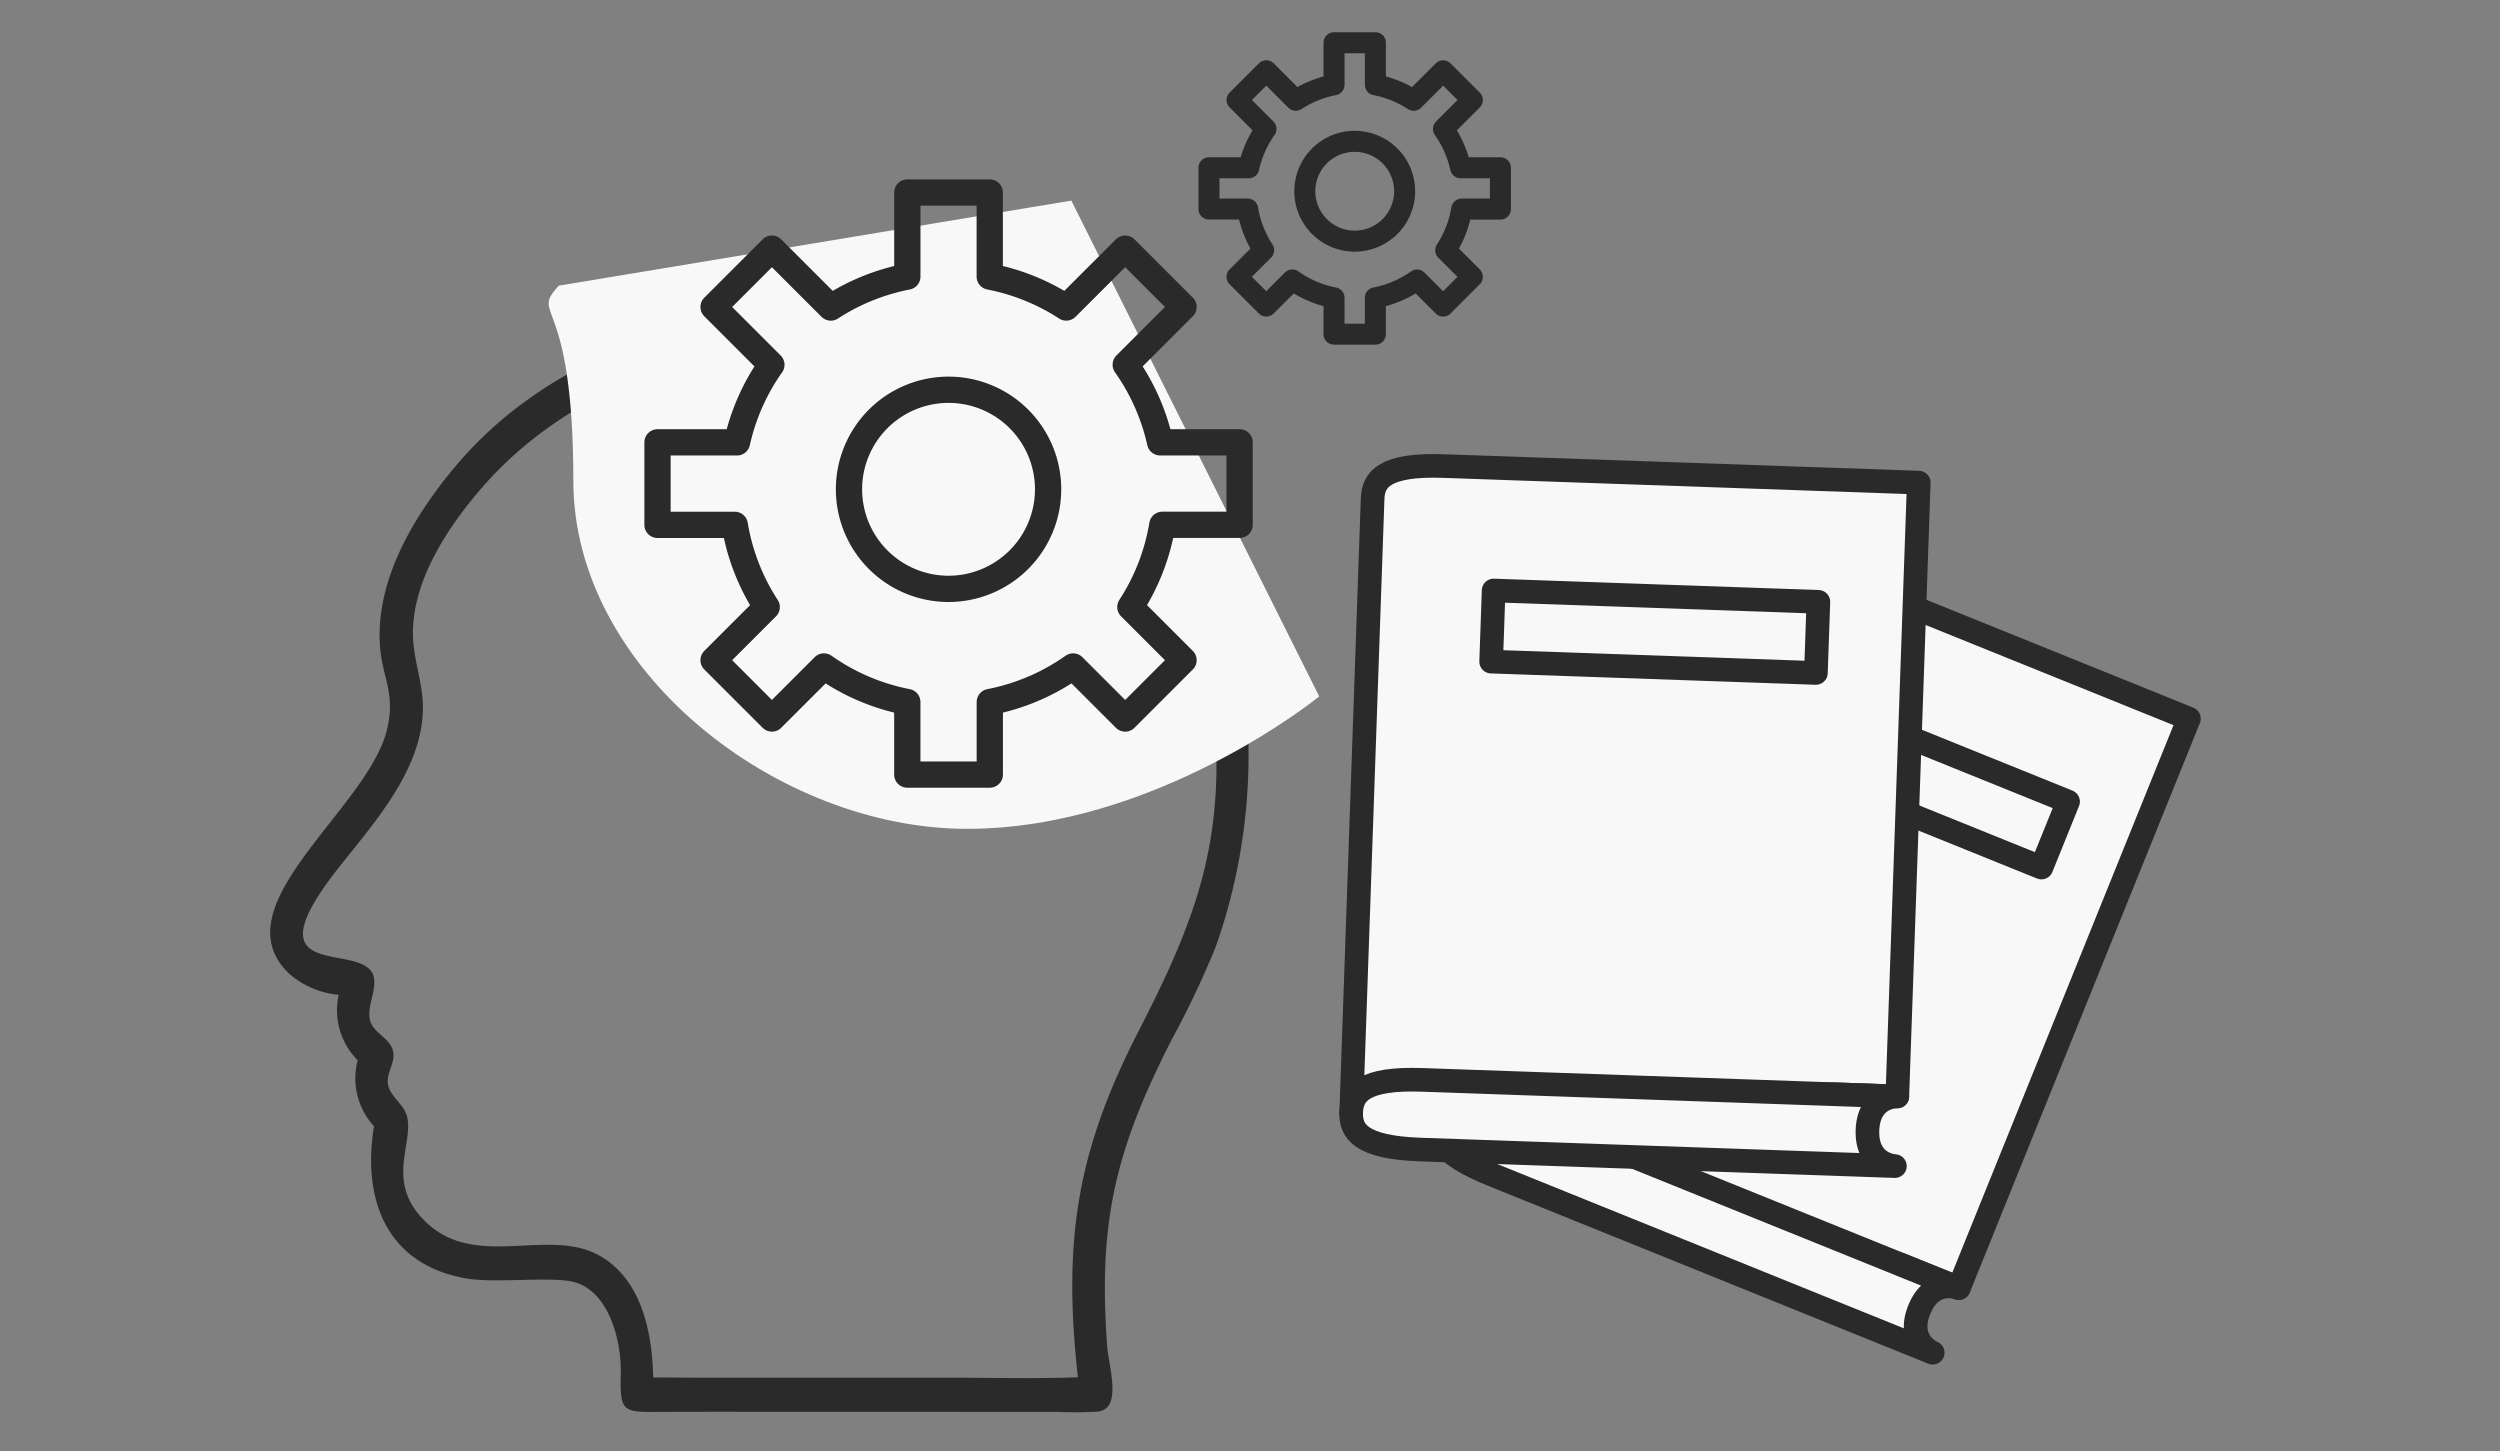
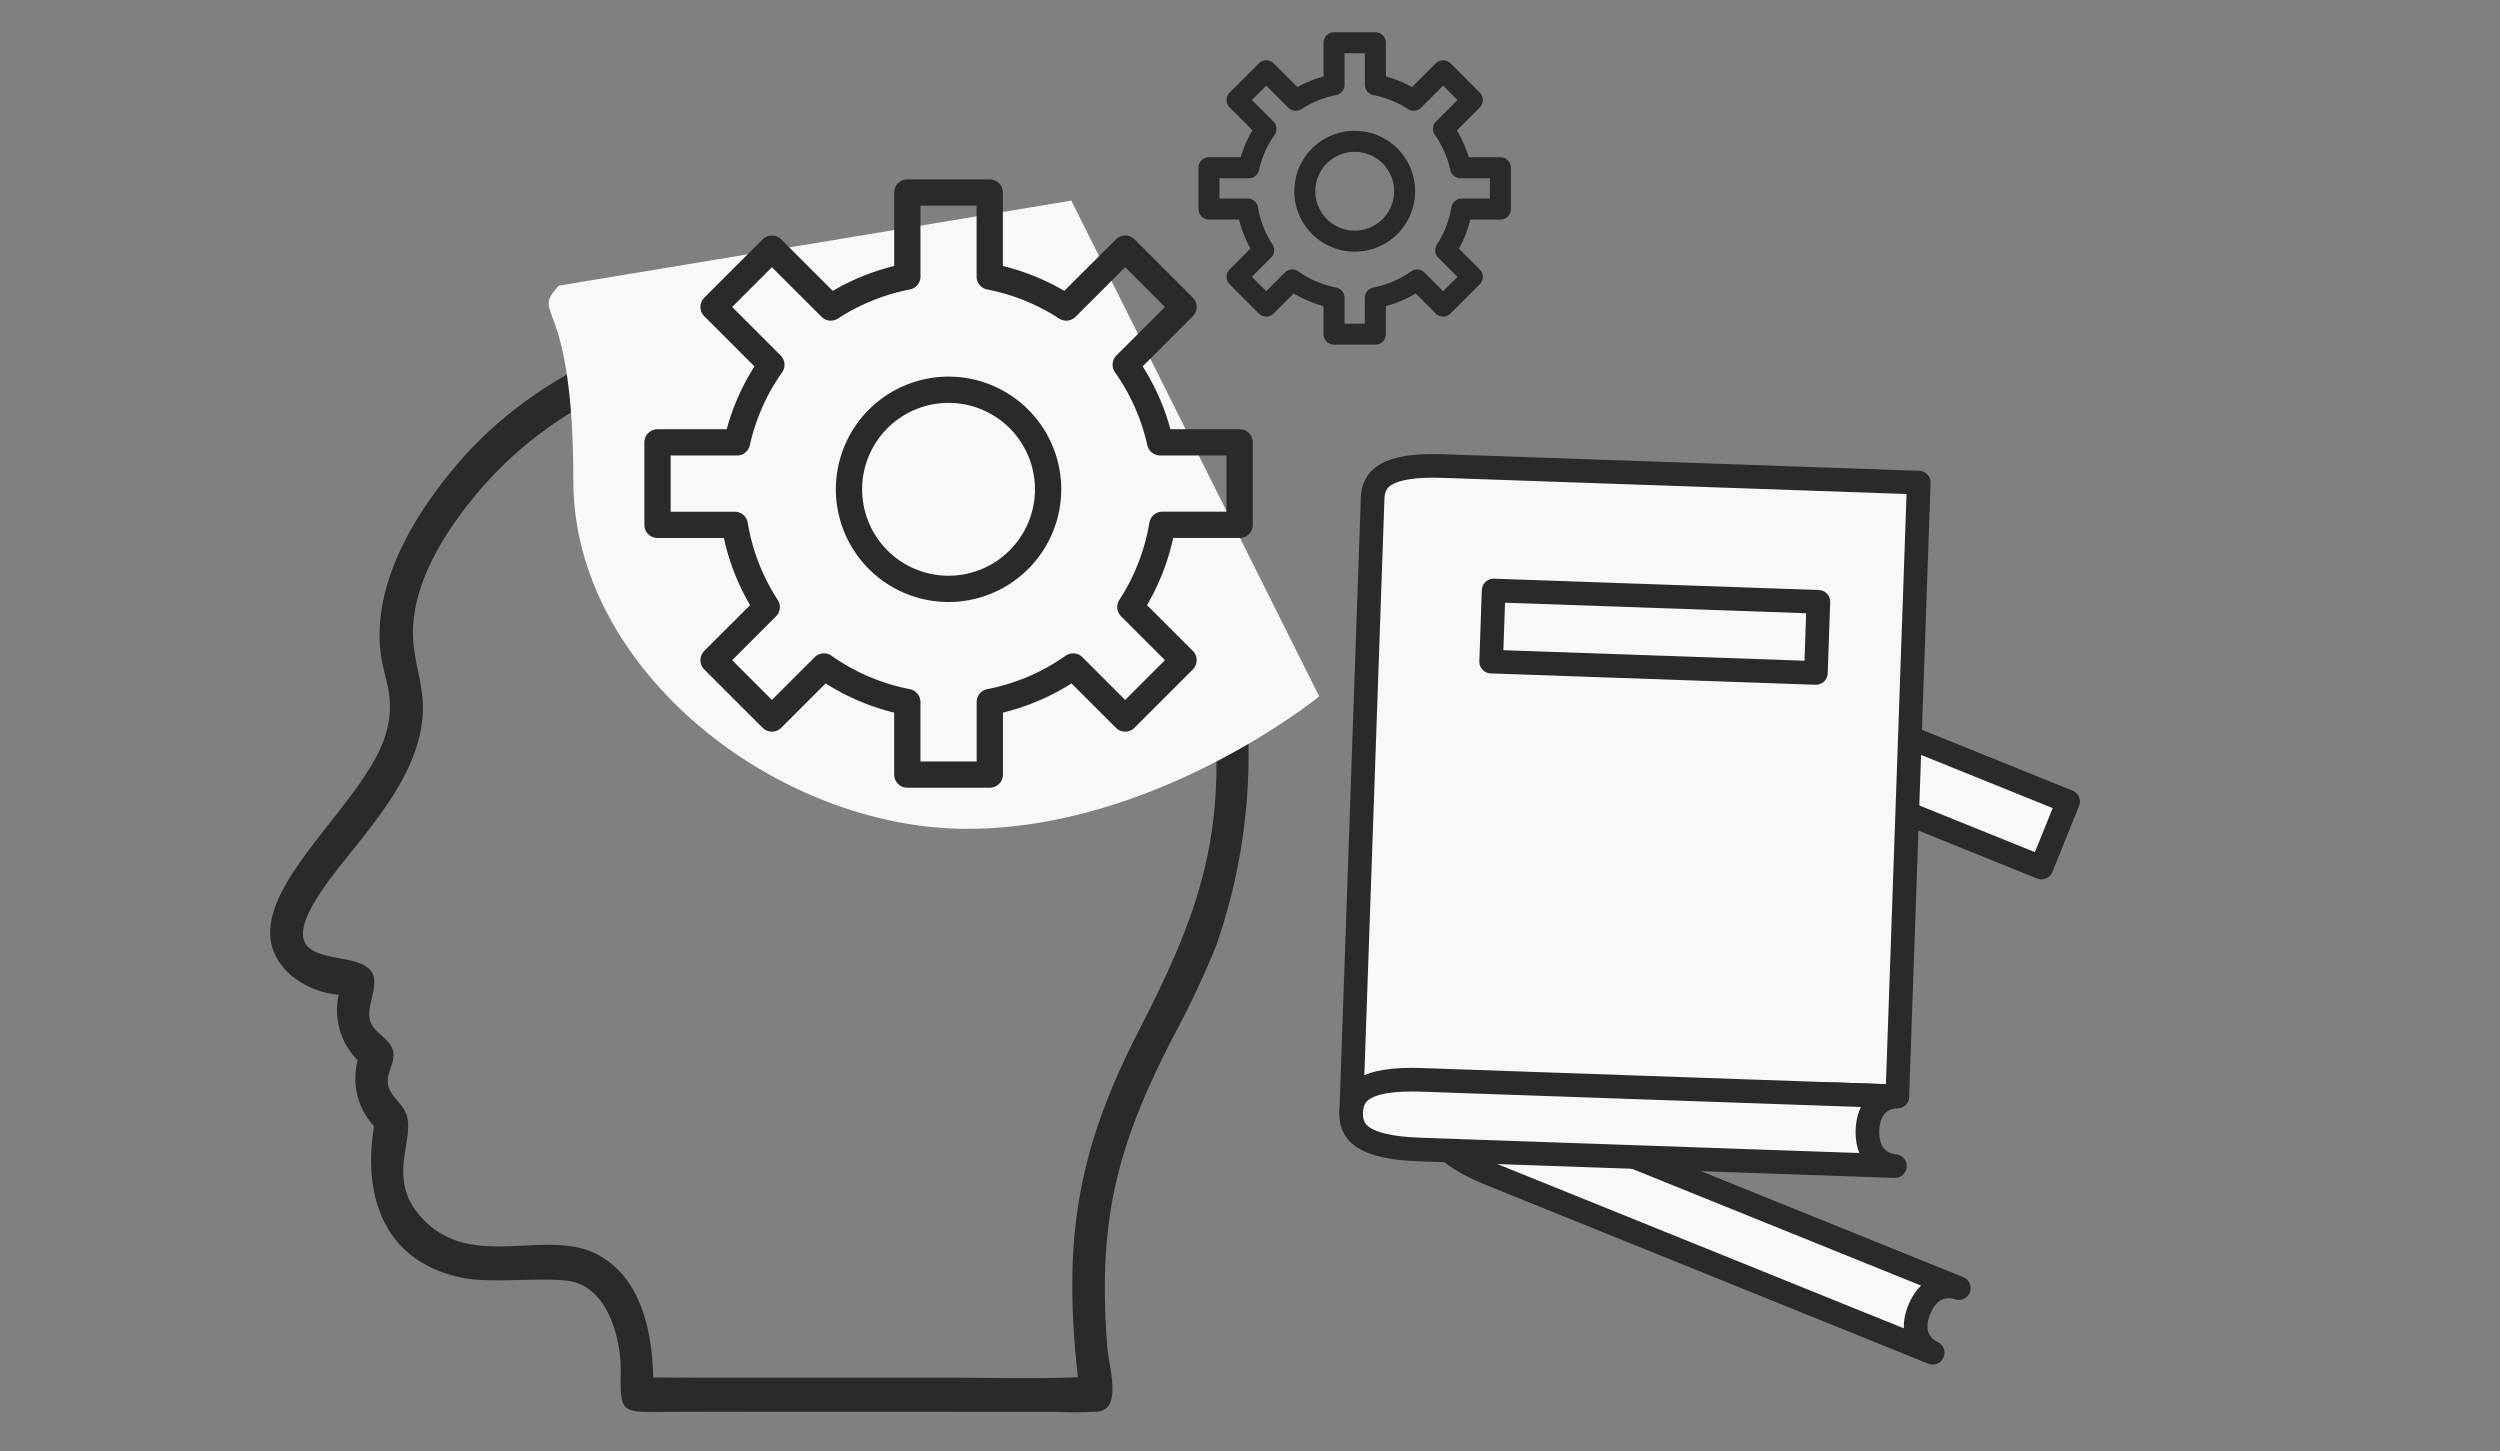
<svg xmlns="http://www.w3.org/2000/svg" width="190.353" height="110.484" viewBox="0 0 190.353 110.484">
  <rect x="0" y="0" width="190.353" height="110.484" fill="#808080" stroke="none" />
  <g id="img" transform="translate(-471.5 -13337.25)">
    <rect id="長方形_46362" data-name="長方形 46362" width="190.353" height="110.484" transform="translate(471.5 13337.25)" fill="#fff" opacity="0" />
    <g id="グループ_193620" data-name="グループ 193620" transform="matrix(0.891, 0.454, -0.454, 0.891, 584.846, 13357.309)">
      <g id="グループ_193770" data-name="グループ 193770" transform="translate(0 0)">
-         <path id="パス_263232" data-name="パス 263232" d="M45.213,46.588,41.137,0,5.079,3.155C.611,3.546-.115,4.8.013,6.262L4.089,52.85,40.513,47Z" transform="translate(22.106 6.673)" fill="#f8f8f8" stroke="#2a2a2a" stroke-width="1" />
-         <path id="パス_263233" data-name="パス 263233" d="M45.213,46.588,41.137,0,5.079,3.155C.611,3.546-.115,4.8.013,6.262L4.089,52.85,40.513,47Z" transform="translate(22.106 6.673)" fill="none" stroke="#2a2a2a" stroke-linecap="round" stroke-linejoin="round" stroke-width="1.8" />
        <path id="パス_263234" data-name="パス 263234" d="M39.2,2.833C38.966.19,41.137,0,41.137,0L5.079,3.154C.611,3.545-.115,4.8.013,6.261s1.061,2.571,5.528,2.18L41.6,5.287s-2.171.19-2.4-2.454" transform="translate(26.182 53.261)" fill="#f8f8f8" stroke="#2a2a2a" stroke-width="1" />
        <path id="パス_263235" data-name="パス 263235" d="M39.2,2.833C38.966.19,41.137,0,41.137,0L5.079,3.154C.611,3.545-.115,4.8.013,6.261s1.061,2.571,5.528,2.18L41.6,5.287S39.428,5.477,39.2,2.833Z" transform="translate(26.182 53.261)" fill="none" stroke="#2a2a2a" stroke-linecap="round" stroke-linejoin="round" stroke-width="1.8" />
        <rect id="長方形_56590" data-name="長方形 56590" width="24.742" height="5.418" transform="matrix(0.996, -0.087, 0.087, 0.996, 33.271, 18.631)" fill="#f8f8f8" stroke="#2a2a2a" stroke-width="1" />
        <rect id="長方形_56591" data-name="長方形 56591" width="24.742" height="5.418" transform="matrix(0.996, -0.087, 0.087, 0.996, 33.271, 18.631)" fill="none" stroke="#2a2a2a" stroke-linecap="round" stroke-linejoin="round" stroke-width="1.8" />
        <path id="パス_263237" data-name="パス 263237" d="M56.521,42.384,36.758,0,3.953,15.3c-4.064,1.895-4.317,3.324-3.7,4.652L20.02,62.334,52.245,44.379Z" fill="#f8f8f8" stroke="#2a2a2a" stroke-linecap="round" stroke-linejoin="round" stroke-width="1.8" />
        <path id="パス_263239" data-name="パス 263239" d="M35.9,3.326C34.781.921,36.757,0,36.757,0L3.952,15.3c-4.063,1.895-4.316,3.324-3.7,4.652S2.131,22,6.2,20.107L39,4.81S37.025,5.731,35.9,3.326Z" transform="translate(19.765 42.384)" fill="#f8f8f8" stroke="#2a2a2a" stroke-linecap="round" stroke-linejoin="round" stroke-width="1.8" />
        <rect id="長方形_56593" data-name="長方形 56593" width="24.742" height="5.418" transform="translate(11.645 22.015) rotate(-25.001)" fill="#f8f8f8" stroke="#2a2a2a" stroke-linecap="round" stroke-linejoin="round" stroke-width="1.8" />
      </g>
    </g>
    <g id="グループ_193600" data-name="グループ 193600" transform="translate(492.071 13340.502)">
      <g id="グループ_193599" data-name="グループ 193599" transform="translate(0 20.087)">
        <path id="パス_263178" data-name="パス 263178" d="M64.89,114.257a5.4,5.4,0,0,0,1.245,5.018c-.944,5.826,1.124,10.565,7.029,11.589,2.33.4,6.714-.221,8.378.326,2.528.83,3.434,4.456,3.382,6.894-.066,3.05.123,2.964,3.265,2.938l3.479-.008,26.428.008a29.052,29.052,0,0,0,3.158-.023c1.88-.208.823-3.419.708-4.963-.713-9.56.673-15.063,4.934-23.4a71.432,71.432,0,0,0,3.326-7.014,43.851,43.851,0,0,0,2.133-20.287C130.089,67.61,115.088,55.513,98.433,56.98c-9.451.555-19.489,4.312-25.925,11.846-3.1,3.632-6.21,8.6-5.93,13.686.144,2.607,1.23,3.713.546,6.563-1.458,6.074-12.921,13.494-7.4,18.627a6.644,6.644,0,0,0,3.724,1.565,5.4,5.4,0,0,0,1.447,4.989m37.286-54.619c14.712.708,26.193,11.5,27.821,27.015,1.11,10.575-1.13,16.574-5.65,25.378-4.678,9.111-5.786,15.885-4.622,26.358-3.4.125-6.823.029-10.223.029H90.456l-3.062-.016c-.078-3.49-.9-7.449-4.06-9.259-3.824-2.188-9.291,1.005-13.09-2.427-3.38-3.055-1.063-6.066-1.593-8.188-.245-.981-1.388-1.55-1.465-2.576-.063-.844.612-1.587.389-2.44-.27-1.03-1.618-1.364-1.774-2.443-.146-1.011.445-1.965.348-2.969-.309-3.21-9.933.711-2.791-8.4,2.686-3.426,6.413-7.472,6.5-12.153.037-1.865-.66-3.573-.748-5.416-.2-4.267,2.691-8.558,5.325-11.569,6.162-7.045,15.551-10.538,24.5-10.942a25.323,25.323,0,0,1,3.24.02" transform="translate(-58.229 -56.86)" fill="#2a2a2a" />
      </g>
      <path id="パス_263180" data-name="パス 263180" d="M-.634,10.034,38.4,3.557,57.275,41.31S44.9,51.392,30.463,51.392.483,39.334.483,24.9-2.857,12.54-.634,10.034Z" transform="translate(22.601 8.465)" fill="#f8f8f8" />
      <path id="パス_263067" data-name="パス 263067" d="M107.131,7.981l2.2-2.2-2.224-2.224L104.865,5.8a8.219,8.219,0,0,0-2.917-1.179v-3.2H98.8v3.2A8.218,8.218,0,0,0,95.885,5.8L93.641,3.555,91.417,5.779l2.2,2.2a8.223,8.223,0,0,0-1.31,2.958h-3.03v3.145h2.945a8.21,8.21,0,0,0,1.219,3.135l-2.026,2.026,2.224,2.224,1.984-1.984A8.22,8.22,0,0,0,98.8,20.841v2.766h3.145V20.841a8.22,8.22,0,0,0,3.177-1.356l1.984,1.984,2.224-2.224-2.026-2.026a8.21,8.21,0,0,0,1.219-3.135h2.945V10.939h-3.03A8.216,8.216,0,0,0,107.131,7.981Zm-6.756,8.545a3.8,3.8,0,1,1,3.8-3.8A3.8,3.8,0,0,1,100.375,16.526Z" transform="translate(-17.796 -1.417)" fill="none" stroke="#2a2a2a" stroke-linecap="round" stroke-linejoin="round" stroke-width="1.6" />
      <path id="パス_263089" data-name="パス 263089" d="M124.93,14.525l4.4-4.4-4.442-4.441L120.4,10.167a16.413,16.413,0,0,0-5.825-2.355v-6.4H108.3v6.4a16.41,16.41,0,0,0-5.826,2.356L97.99,5.686l-4.442,4.441,4.4,4.4a16.42,16.42,0,0,0-2.617,5.908H89.279v6.281H95.16a16.4,16.4,0,0,0,2.433,6.261L93.548,37.02l4.442,4.441,3.962-3.961a16.415,16.415,0,0,0,6.346,2.707V45.73h6.281V40.207a16.416,16.416,0,0,0,6.345-2.707l3.963,3.961,4.442-4.441-4.046-4.046a16.4,16.4,0,0,0,2.433-6.261H133.6V20.433h-6.051A16.409,16.409,0,0,0,124.93,14.525ZM111.438,31.59a7.58,7.58,0,1,1,7.581-7.58A7.589,7.589,0,0,1,111.438,31.59Z" transform="translate(-59.786 9.995)" fill="none" stroke="#2a2a2a" stroke-linecap="round" stroke-linejoin="round" stroke-width="2" />
    </g>
  </g>
</svg>